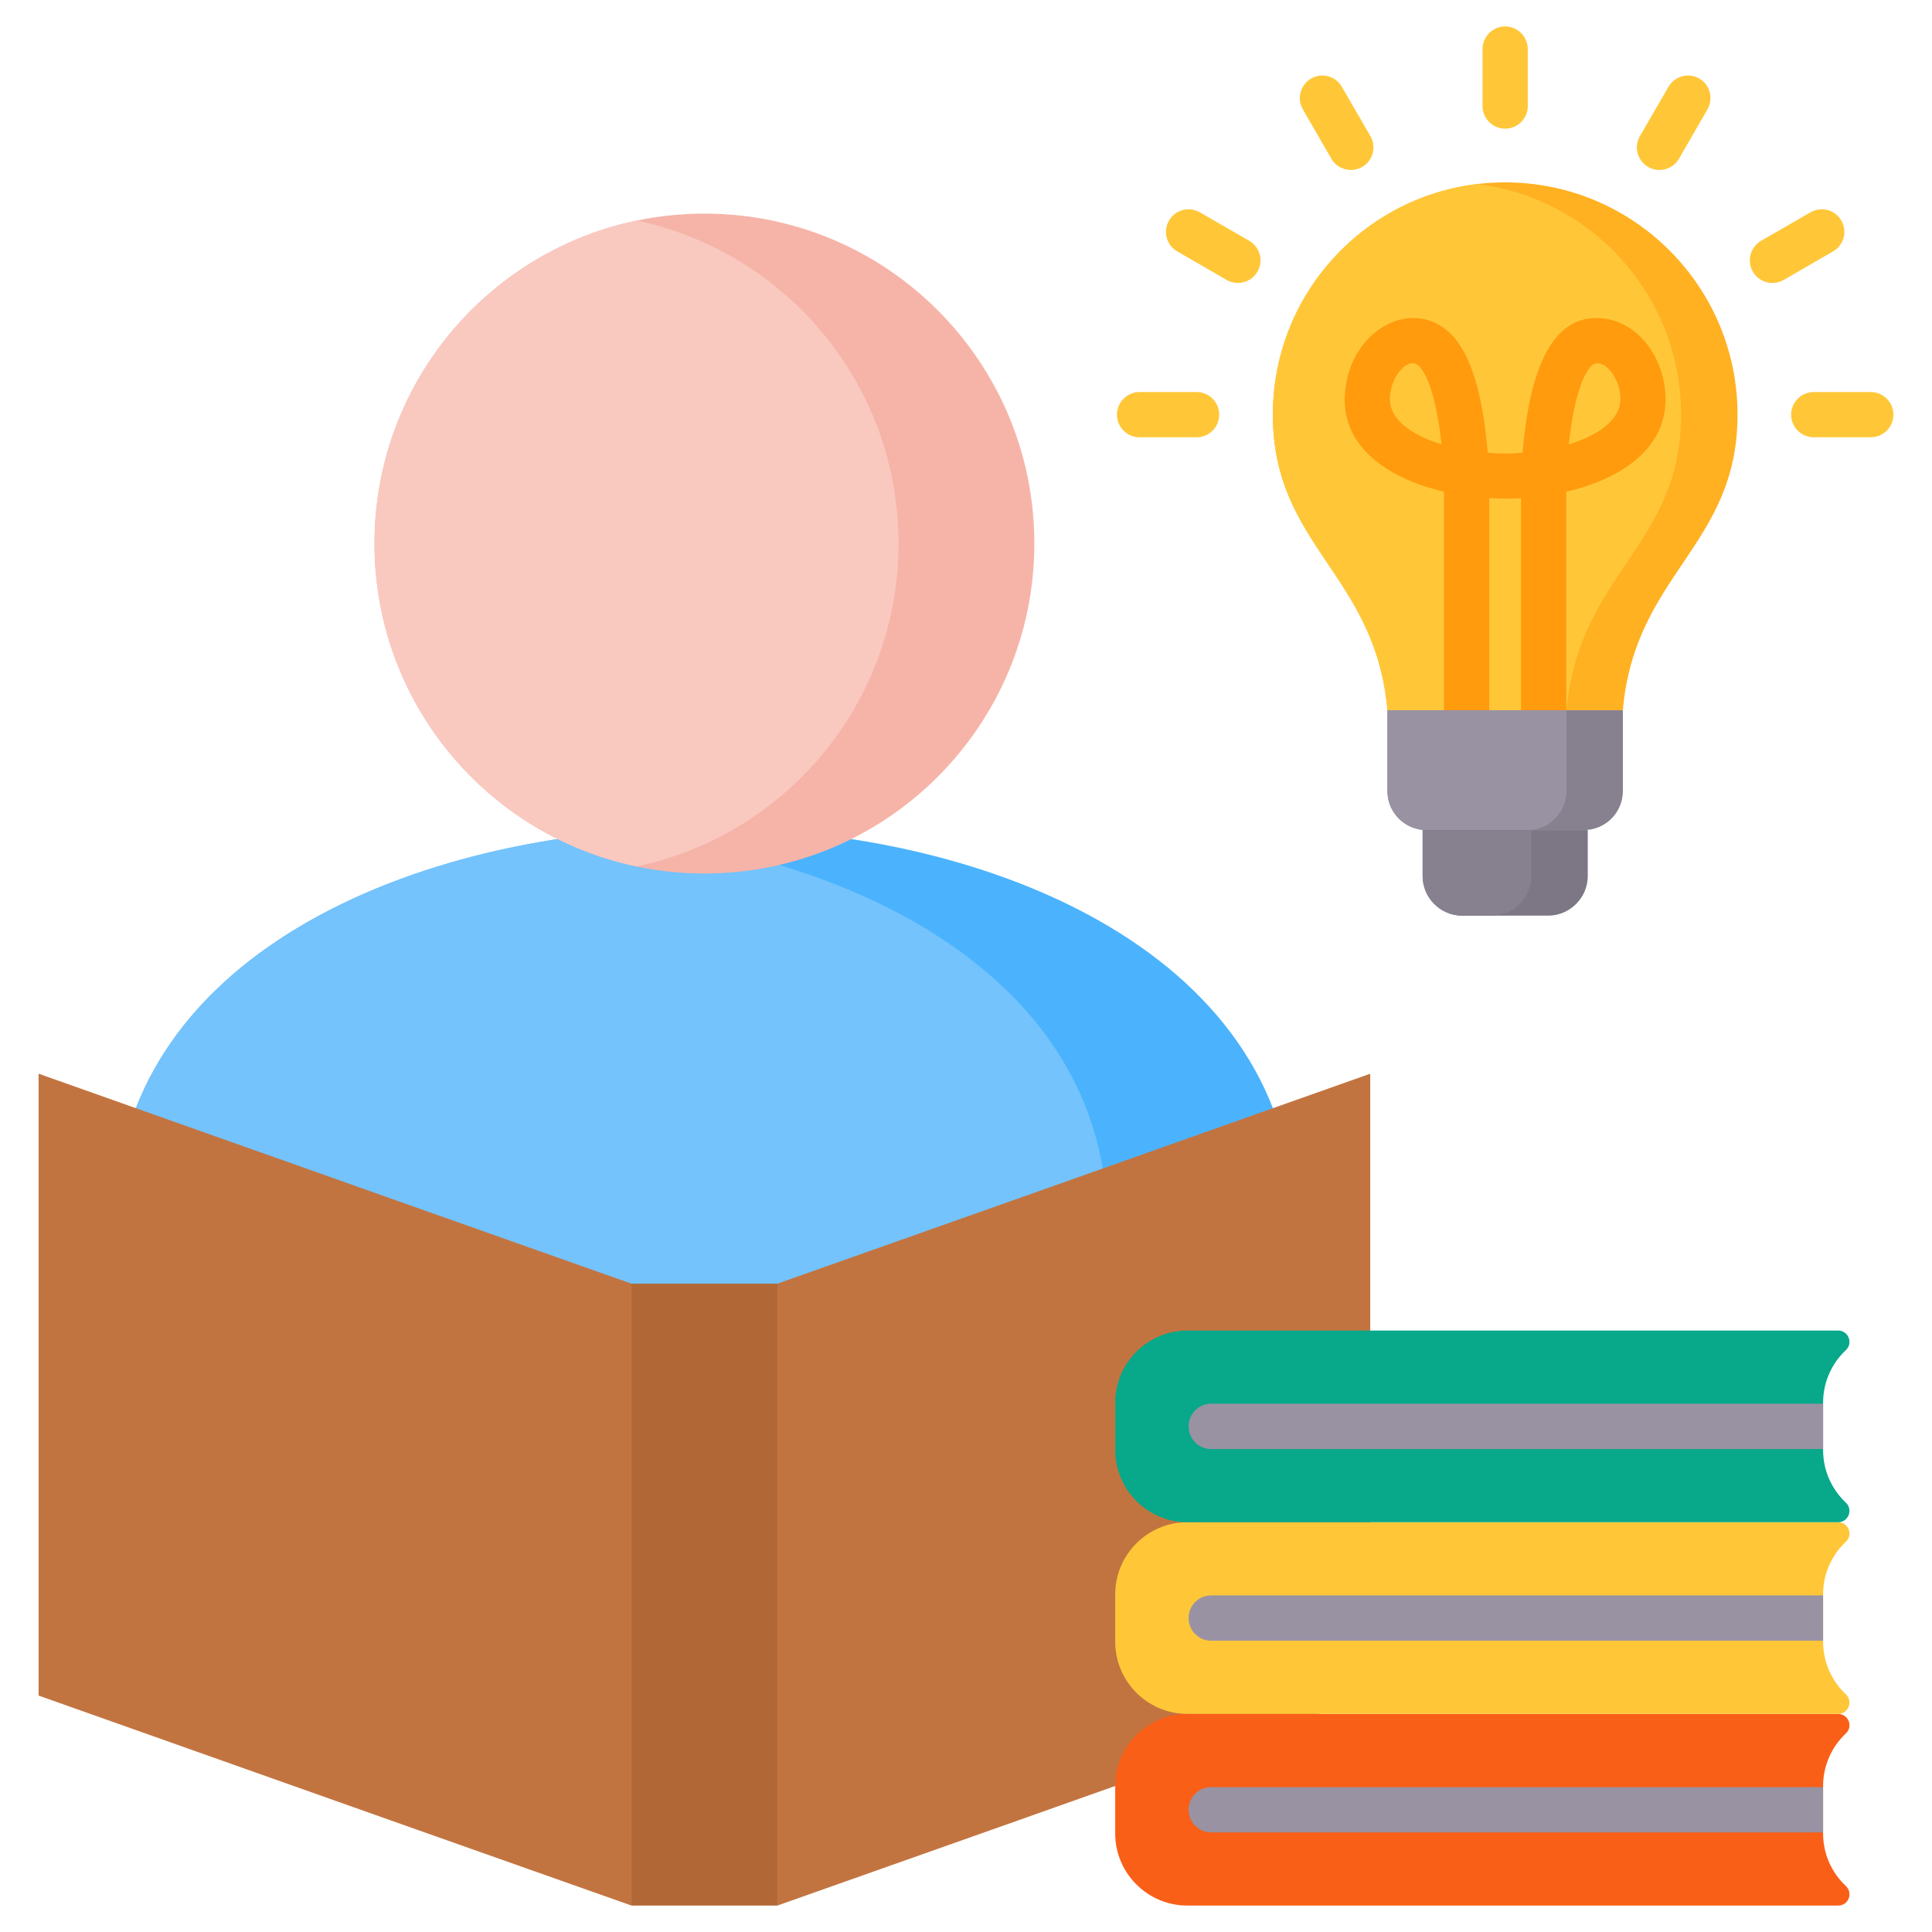
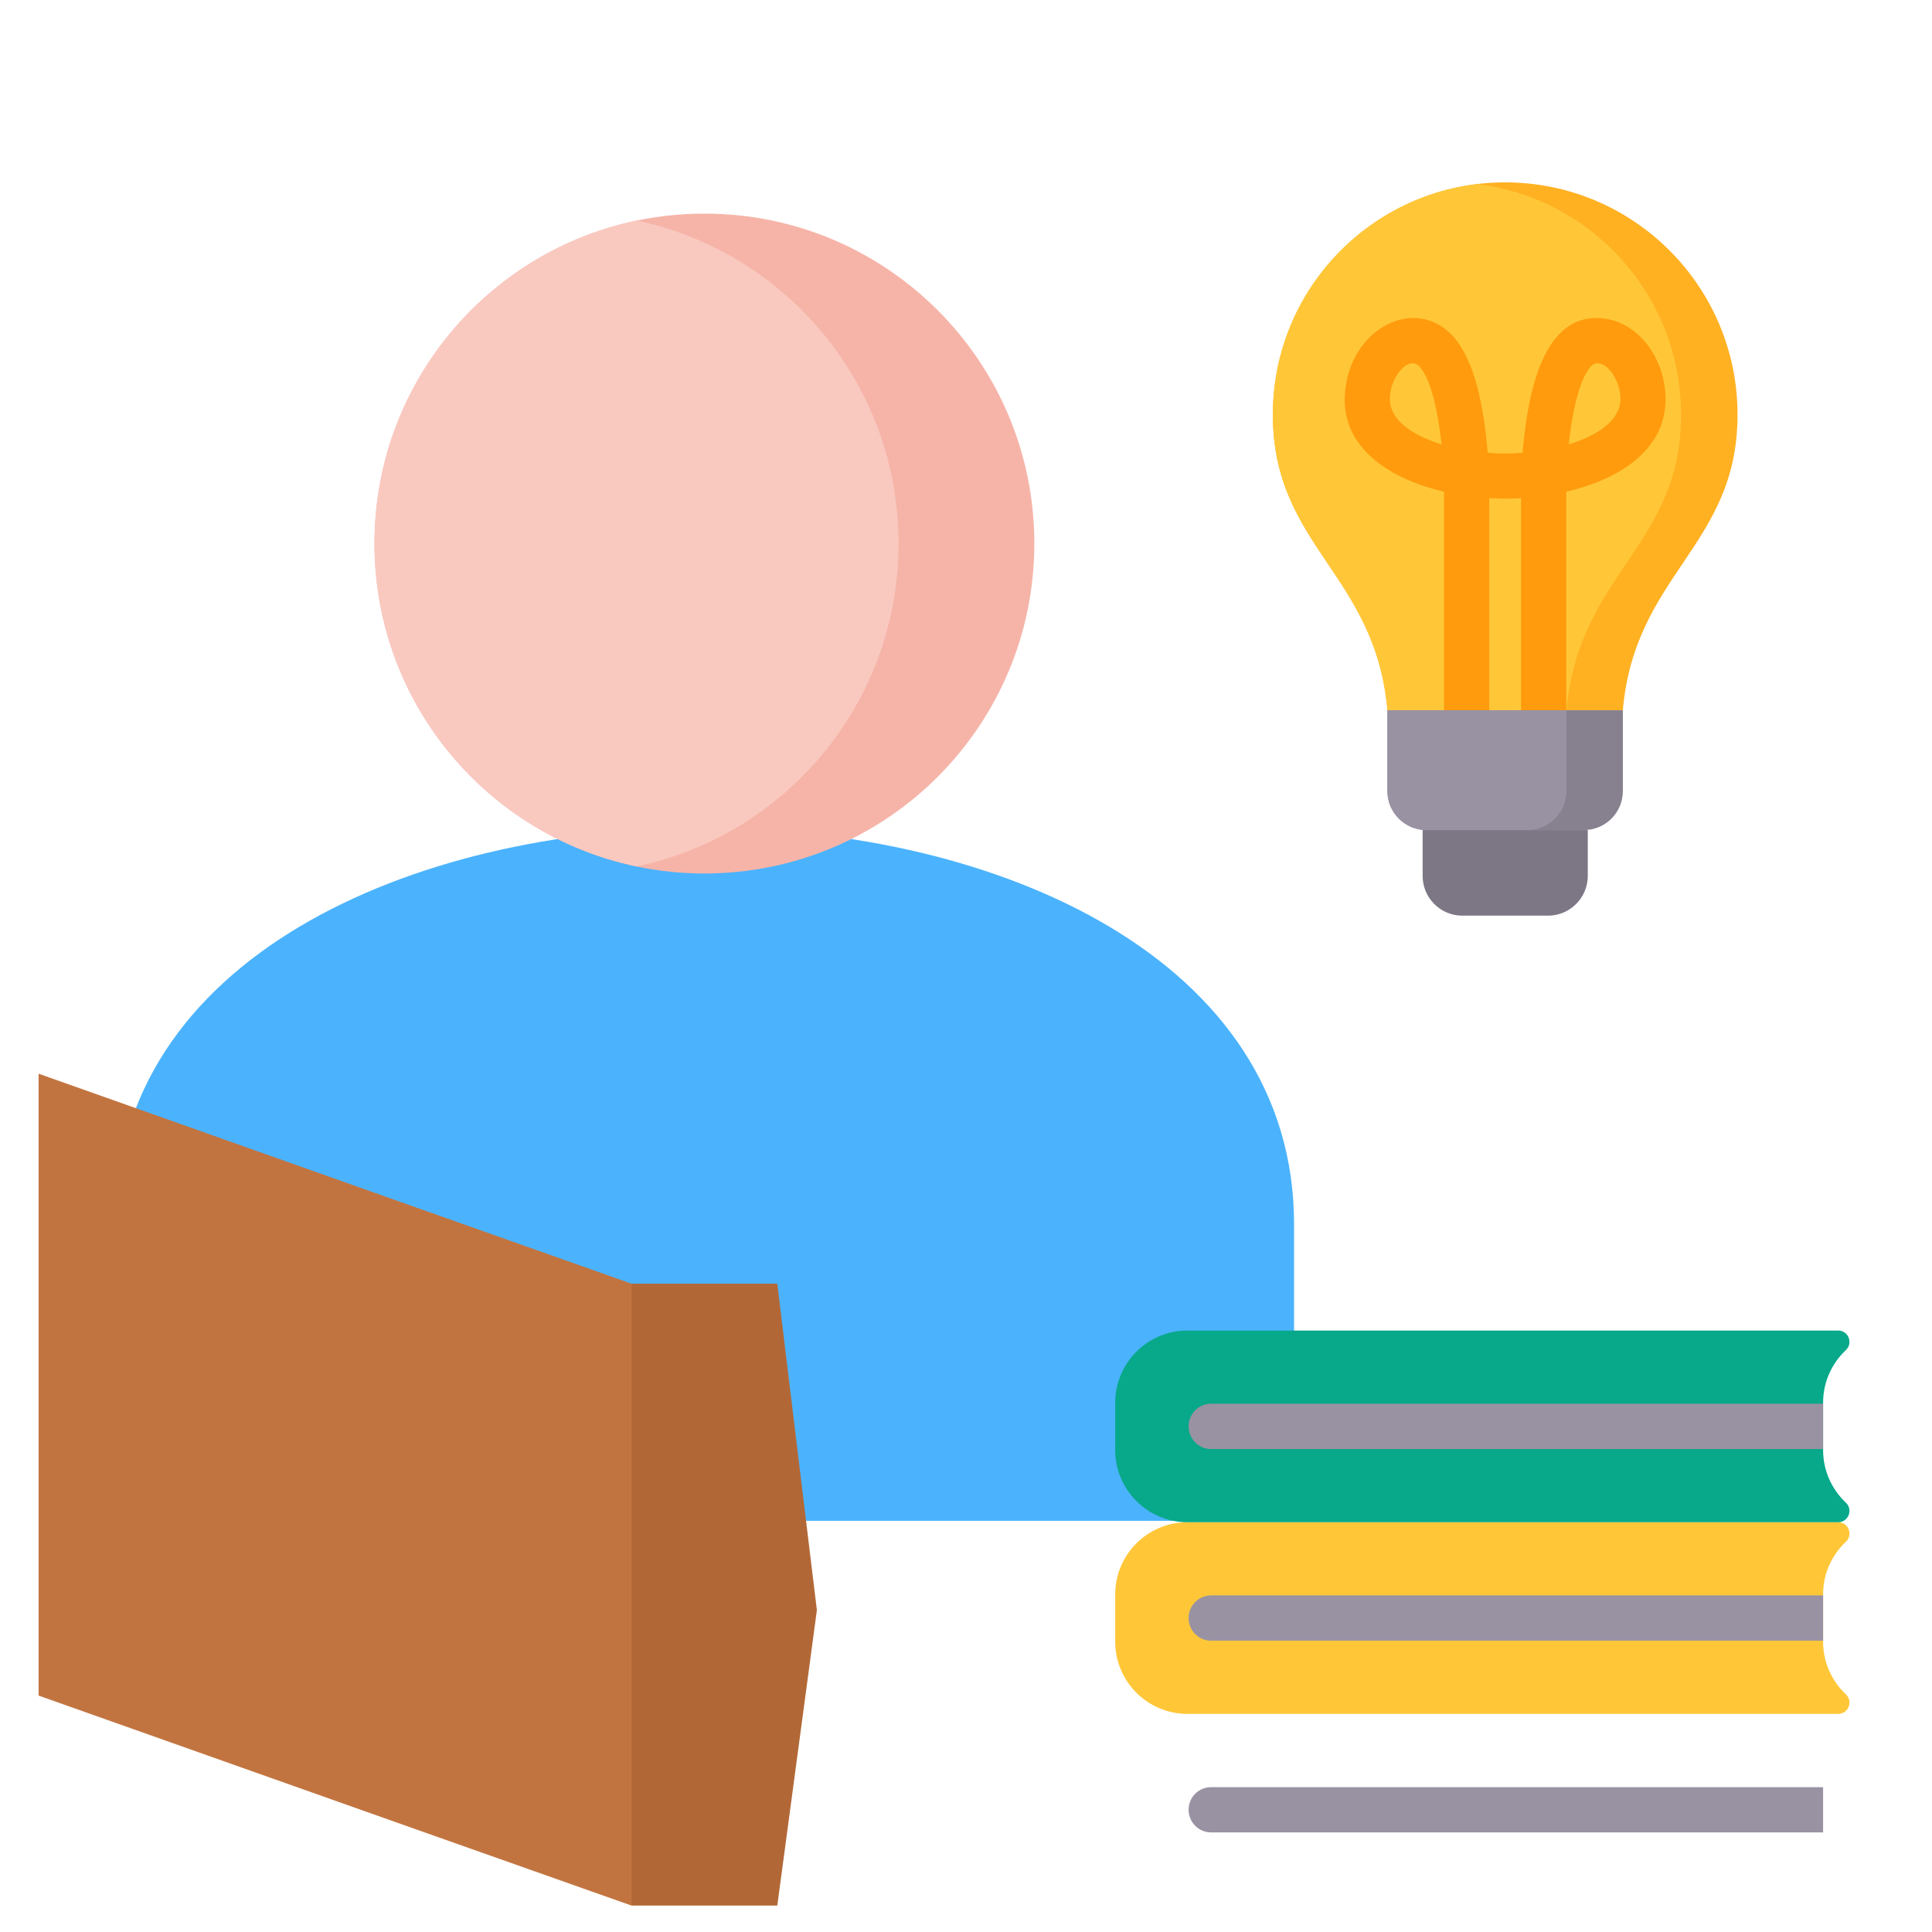
<svg xmlns="http://www.w3.org/2000/svg" width="60" height="60" viewBox="0 0 60 60" fill="none">
  <path fill-rule="evenodd" clip-rule="evenodd" d="M3.564 47.23H40.188V38.012C40.188 21.612 3.564 21.612 3.564 38.012V47.23Z" fill="#4BB3FD" />
-   <path fill-rule="evenodd" clip-rule="evenodd" d="M3.564 47.23H34.388V38.012C34.388 30.681 27.07 26.632 18.975 25.854C10.883 26.632 3.564 30.681 3.564 38.012V47.23Z" fill="#74C3FC" />
  <path fill-rule="evenodd" clip-rule="evenodd" d="M21.878 6.634C27.535 6.634 32.122 11.222 32.122 16.879C32.122 22.536 27.535 27.127 21.878 27.127C16.221 27.127 11.63 22.539 11.63 16.879C11.63 11.218 16.217 6.634 21.878 6.634Z" fill="#F6B4A8" />
  <path fill-rule="evenodd" clip-rule="evenodd" d="M19.768 26.907C15.121 25.937 11.63 21.815 11.63 16.878C11.63 11.942 15.121 7.823 19.768 6.85C24.412 7.823 27.904 11.942 27.904 16.878C27.904 21.815 24.412 25.937 19.768 26.907Z" fill="#F9C9C0" />
  <path fill-rule="evenodd" clip-rule="evenodd" d="M24.14 59.179H19.612L18.074 49.609L19.612 39.866H24.14L25.369 50.004L24.14 59.179Z" fill="#B26836" />
  <path fill-rule="evenodd" clip-rule="evenodd" d="M46.745 5.664C50.728 5.664 53.961 8.893 53.961 12.879C53.961 16.958 50.768 17.819 50.399 22.057H43.088C42.719 17.819 39.53 16.958 39.53 12.879C39.53 8.893 42.759 5.664 46.745 5.664H46.745Z" fill="#FFB122" />
  <path fill-rule="evenodd" clip-rule="evenodd" d="M48.649 22.057H43.088C42.719 17.819 39.53 16.958 39.53 12.879C39.53 9.188 42.297 6.149 45.868 5.717C49.439 6.149 52.206 9.188 52.206 12.879C52.206 16.958 49.017 17.819 48.649 22.057Z" fill="#FFC738" />
  <path d="M46.251 22.058C46.251 22.446 45.938 22.762 45.55 22.762C45.161 22.762 44.846 22.446 44.846 22.058V15.271C43.278 14.909 41.617 13.969 41.77 12.185C41.939 10.179 43.945 9.179 45.105 10.421C45.842 11.212 46.091 12.773 46.204 14.059C46.639 14.095 46.849 14.095 47.284 14.059C47.42 12.527 47.805 9.763 49.686 9.88C50.898 9.953 51.709 11.155 51.725 12.361C51.748 14.052 50.151 14.922 48.642 15.271V22.058C48.642 22.446 48.327 22.762 47.942 22.762C47.553 22.762 47.237 22.446 47.237 22.058V15.47C47.088 15.48 46.925 15.487 46.752 15.487L46.251 15.47V22.058ZM44.769 13.8C44.686 13.035 44.487 11.816 44.078 11.378C43.756 11.029 43.172 11.683 43.165 12.378C43.155 13.142 44.075 13.587 44.769 13.8ZM48.719 13.8C49.446 13.577 50.386 13.118 50.32 12.298C50.26 11.597 49.712 11.056 49.41 11.378C49.001 11.816 48.802 13.035 48.719 13.8Z" fill="#FF9B0D" />
-   <path d="M58.096 12.175C58.485 12.175 58.801 12.49 58.801 12.879C58.801 13.268 58.485 13.58 58.096 13.58H56.329C55.941 13.58 55.625 13.268 55.625 12.879C55.625 12.49 55.941 12.175 56.329 12.175H58.096ZM46.042 1.525C46.042 1.136 46.357 0.821 46.746 0.821C47.131 0.821 47.447 1.136 47.447 1.525V3.296C47.447 3.681 47.131 3.996 46.746 3.996C46.357 3.996 46.042 3.681 46.042 3.296V1.525ZM40.461 3.395C40.268 3.06 40.385 2.631 40.72 2.438C41.056 2.246 41.481 2.362 41.673 2.698L42.56 4.229C42.753 4.564 42.637 4.993 42.301 5.186C41.966 5.378 41.537 5.262 41.344 4.927L40.461 3.395V3.395ZM36.561 7.807C36.225 7.614 36.109 7.185 36.305 6.85C36.498 6.514 36.926 6.401 37.262 6.594L38.797 7.478C39.132 7.674 39.245 8.102 39.052 8.438C38.856 8.773 38.428 8.886 38.092 8.693L36.561 7.807ZM35.392 13.58C35.003 13.58 34.688 13.268 34.688 12.879C34.688 12.49 35.003 12.175 35.392 12.175H37.159C37.548 12.175 37.863 12.49 37.863 12.879C37.863 13.268 37.548 13.58 37.159 13.58H35.392ZM51.815 2.698C52.008 2.362 52.436 2.246 52.772 2.438C53.104 2.631 53.22 3.06 53.028 3.395L52.144 4.926C51.951 5.262 51.523 5.378 51.187 5.186C50.852 4.993 50.735 4.564 50.928 4.229L51.815 2.697L51.815 2.698ZM56.226 6.594C56.562 6.401 56.99 6.514 57.183 6.85C57.379 7.185 57.263 7.614 56.927 7.807L55.396 8.693C55.06 8.886 54.632 8.773 54.436 8.438C54.243 8.102 54.356 7.674 54.692 7.478L56.226 6.594Z" fill="#FFC738" />
  <path fill-rule="evenodd" clip-rule="evenodd" d="M44.297 25.778H49.19C49.855 25.778 50.399 25.237 50.399 24.569V22.064C50.399 22.061 50.396 22.058 50.393 22.058H43.095C43.091 22.058 43.088 22.061 43.088 22.064V24.569C43.088 25.237 43.633 25.778 44.297 25.778Z" fill="#86808F" />
  <path fill-rule="evenodd" clip-rule="evenodd" d="M44.297 25.778H47.44C48.104 25.778 48.649 25.237 48.649 24.569V22.064C48.649 22.061 48.645 22.058 48.642 22.058H43.095C43.091 22.058 43.088 22.061 43.088 22.064V24.569C43.088 25.237 43.633 25.778 44.297 25.778Z" fill="#9992A3" />
  <path fill-rule="evenodd" clip-rule="evenodd" d="M45.41 28.436H48.077C48.755 28.436 49.31 27.881 49.31 27.203V25.778H44.181V27.203C44.181 27.881 44.732 28.436 45.41 28.436Z" fill="#7C7685" />
-   <path fill-rule="evenodd" clip-rule="evenodd" d="M45.41 28.436H46.327C47.004 28.436 47.556 27.881 47.556 27.203V25.778H44.181V27.203C44.181 27.881 44.732 28.436 45.41 28.436Z" fill="#86808F" />
  <path fill-rule="evenodd" clip-rule="evenodd" d="M19.612 59.179L12.298 56.592L1.199 52.658V41.208V33.345L12.298 37.278L19.612 39.866V59.179Z" fill="#C27440" />
-   <path fill-rule="evenodd" clip-rule="evenodd" d="M42.554 33.345V41.208V52.658L31.455 56.592L24.141 59.179V39.866L31.455 37.278L42.554 33.345Z" fill="#C27440" />
-   <path fill-rule="evenodd" clip-rule="evenodd" d="M36.873 59.179H57.086C57.232 59.179 57.358 59.096 57.412 58.96C57.465 58.821 57.432 58.674 57.325 58.571C56.89 58.163 56.618 57.585 56.618 56.944V55.465C56.618 54.824 56.89 54.243 57.325 53.834C57.432 53.735 57.465 53.585 57.412 53.449C57.358 53.313 57.232 53.227 57.086 53.227H36.873C35.64 53.227 34.634 54.233 34.634 55.465V56.944C34.634 58.173 35.64 59.179 36.873 59.179Z" fill="#FA5F17" />
  <path d="M56.618 56.907H37.614C37.225 56.907 36.913 56.591 36.913 56.203C36.913 55.814 37.225 55.502 37.614 55.502H56.618V56.907Z" fill="#9992A3" />
  <path fill-rule="evenodd" clip-rule="evenodd" d="M36.873 53.226H57.086C57.232 53.226 57.358 53.143 57.412 53.004C57.465 52.868 57.432 52.721 57.325 52.618C56.89 52.21 56.618 51.629 56.618 50.987V49.513C56.618 48.871 56.89 48.29 57.325 47.882C57.432 47.782 57.465 47.632 57.412 47.496C57.358 47.36 57.232 47.274 57.086 47.274H36.873C35.64 47.274 34.634 48.28 34.634 49.513V50.987C34.634 52.22 35.64 53.226 36.873 53.226Z" fill="#FFC738" />
  <path d="M56.618 50.954H37.614C37.225 50.954 36.913 50.639 36.913 50.25C36.913 49.861 37.225 49.546 37.614 49.546H56.618V50.954Z" fill="#9992A3" />
  <path fill-rule="evenodd" clip-rule="evenodd" d="M36.873 47.274H57.086C57.232 47.274 57.358 47.187 57.412 47.051C57.465 46.915 57.432 46.766 57.325 46.666C56.89 46.257 56.618 45.676 56.618 45.035V43.56C56.618 42.919 56.89 42.337 57.325 41.929C57.432 41.829 57.465 41.68 57.412 41.544C57.359 41.407 57.232 41.321 57.086 41.321H36.873C35.64 41.321 34.634 42.328 34.634 43.56V45.035C34.634 46.267 35.64 47.274 36.873 47.274Z" fill="#08A88A" />
  <path d="M56.618 45.002H37.614C37.225 45.002 36.913 44.686 36.913 44.297C36.913 43.909 37.225 43.593 37.614 43.593H56.618V45.002Z" fill="#9992A3" />
</svg>